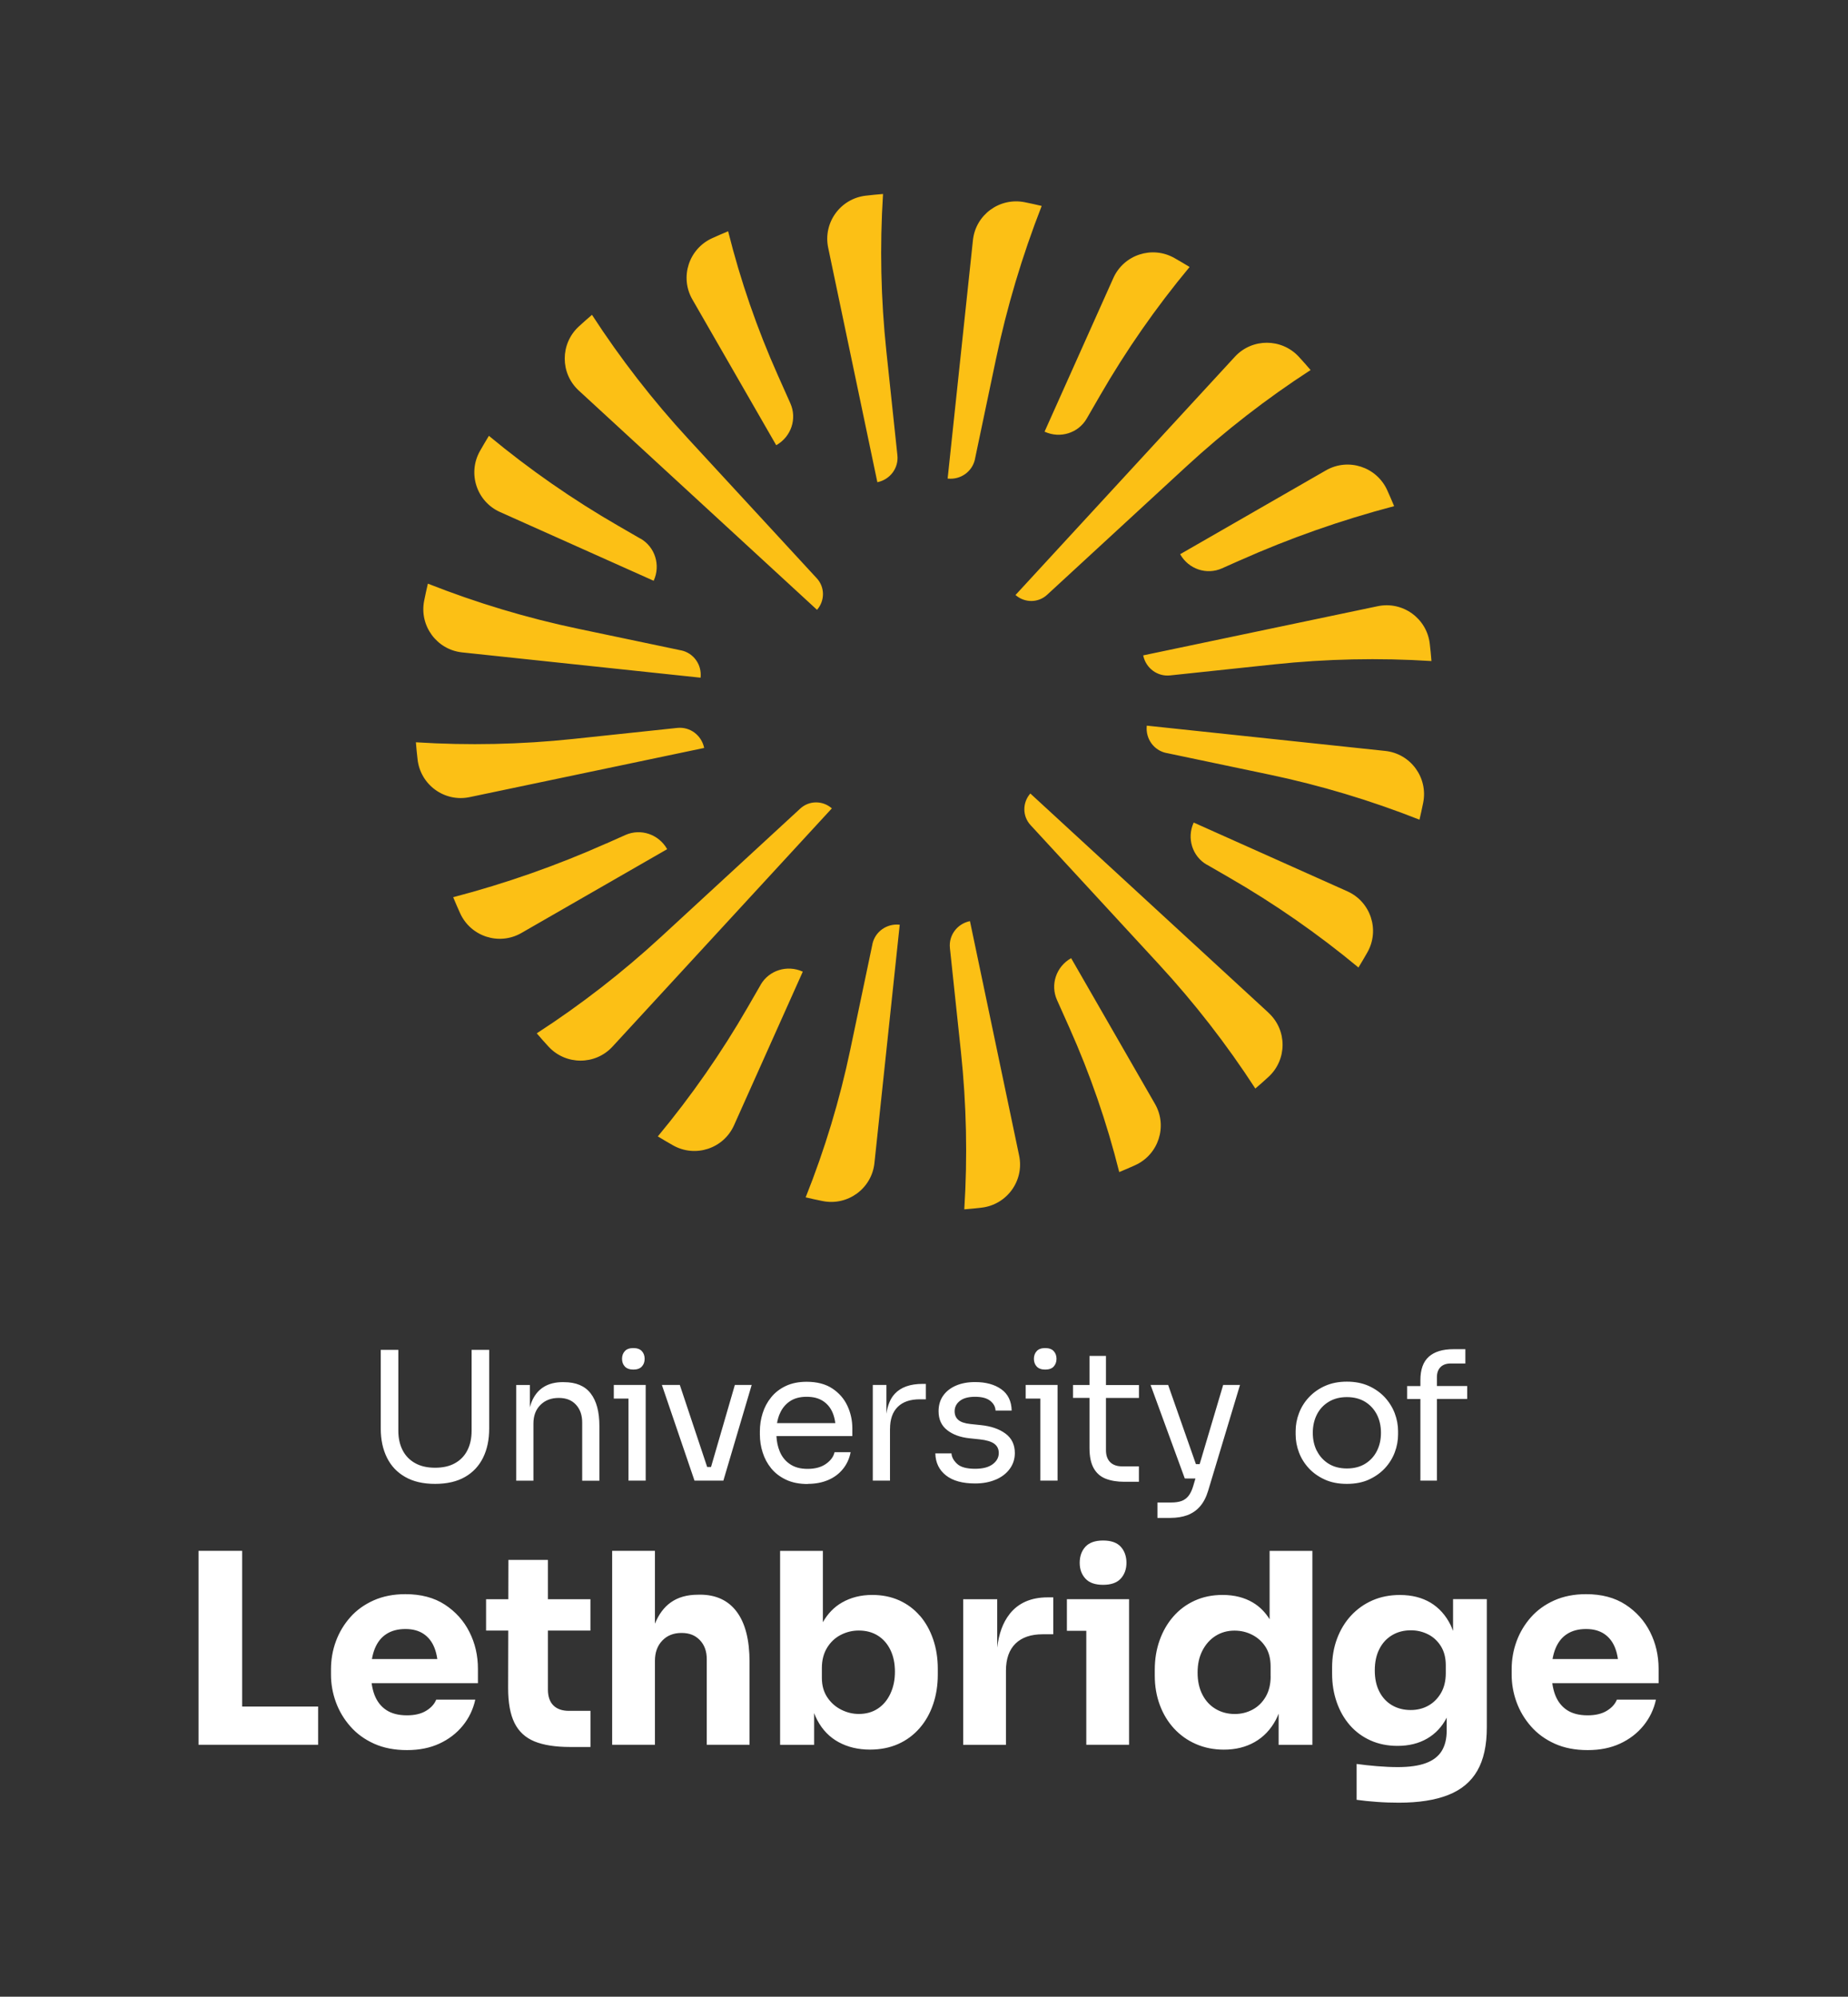
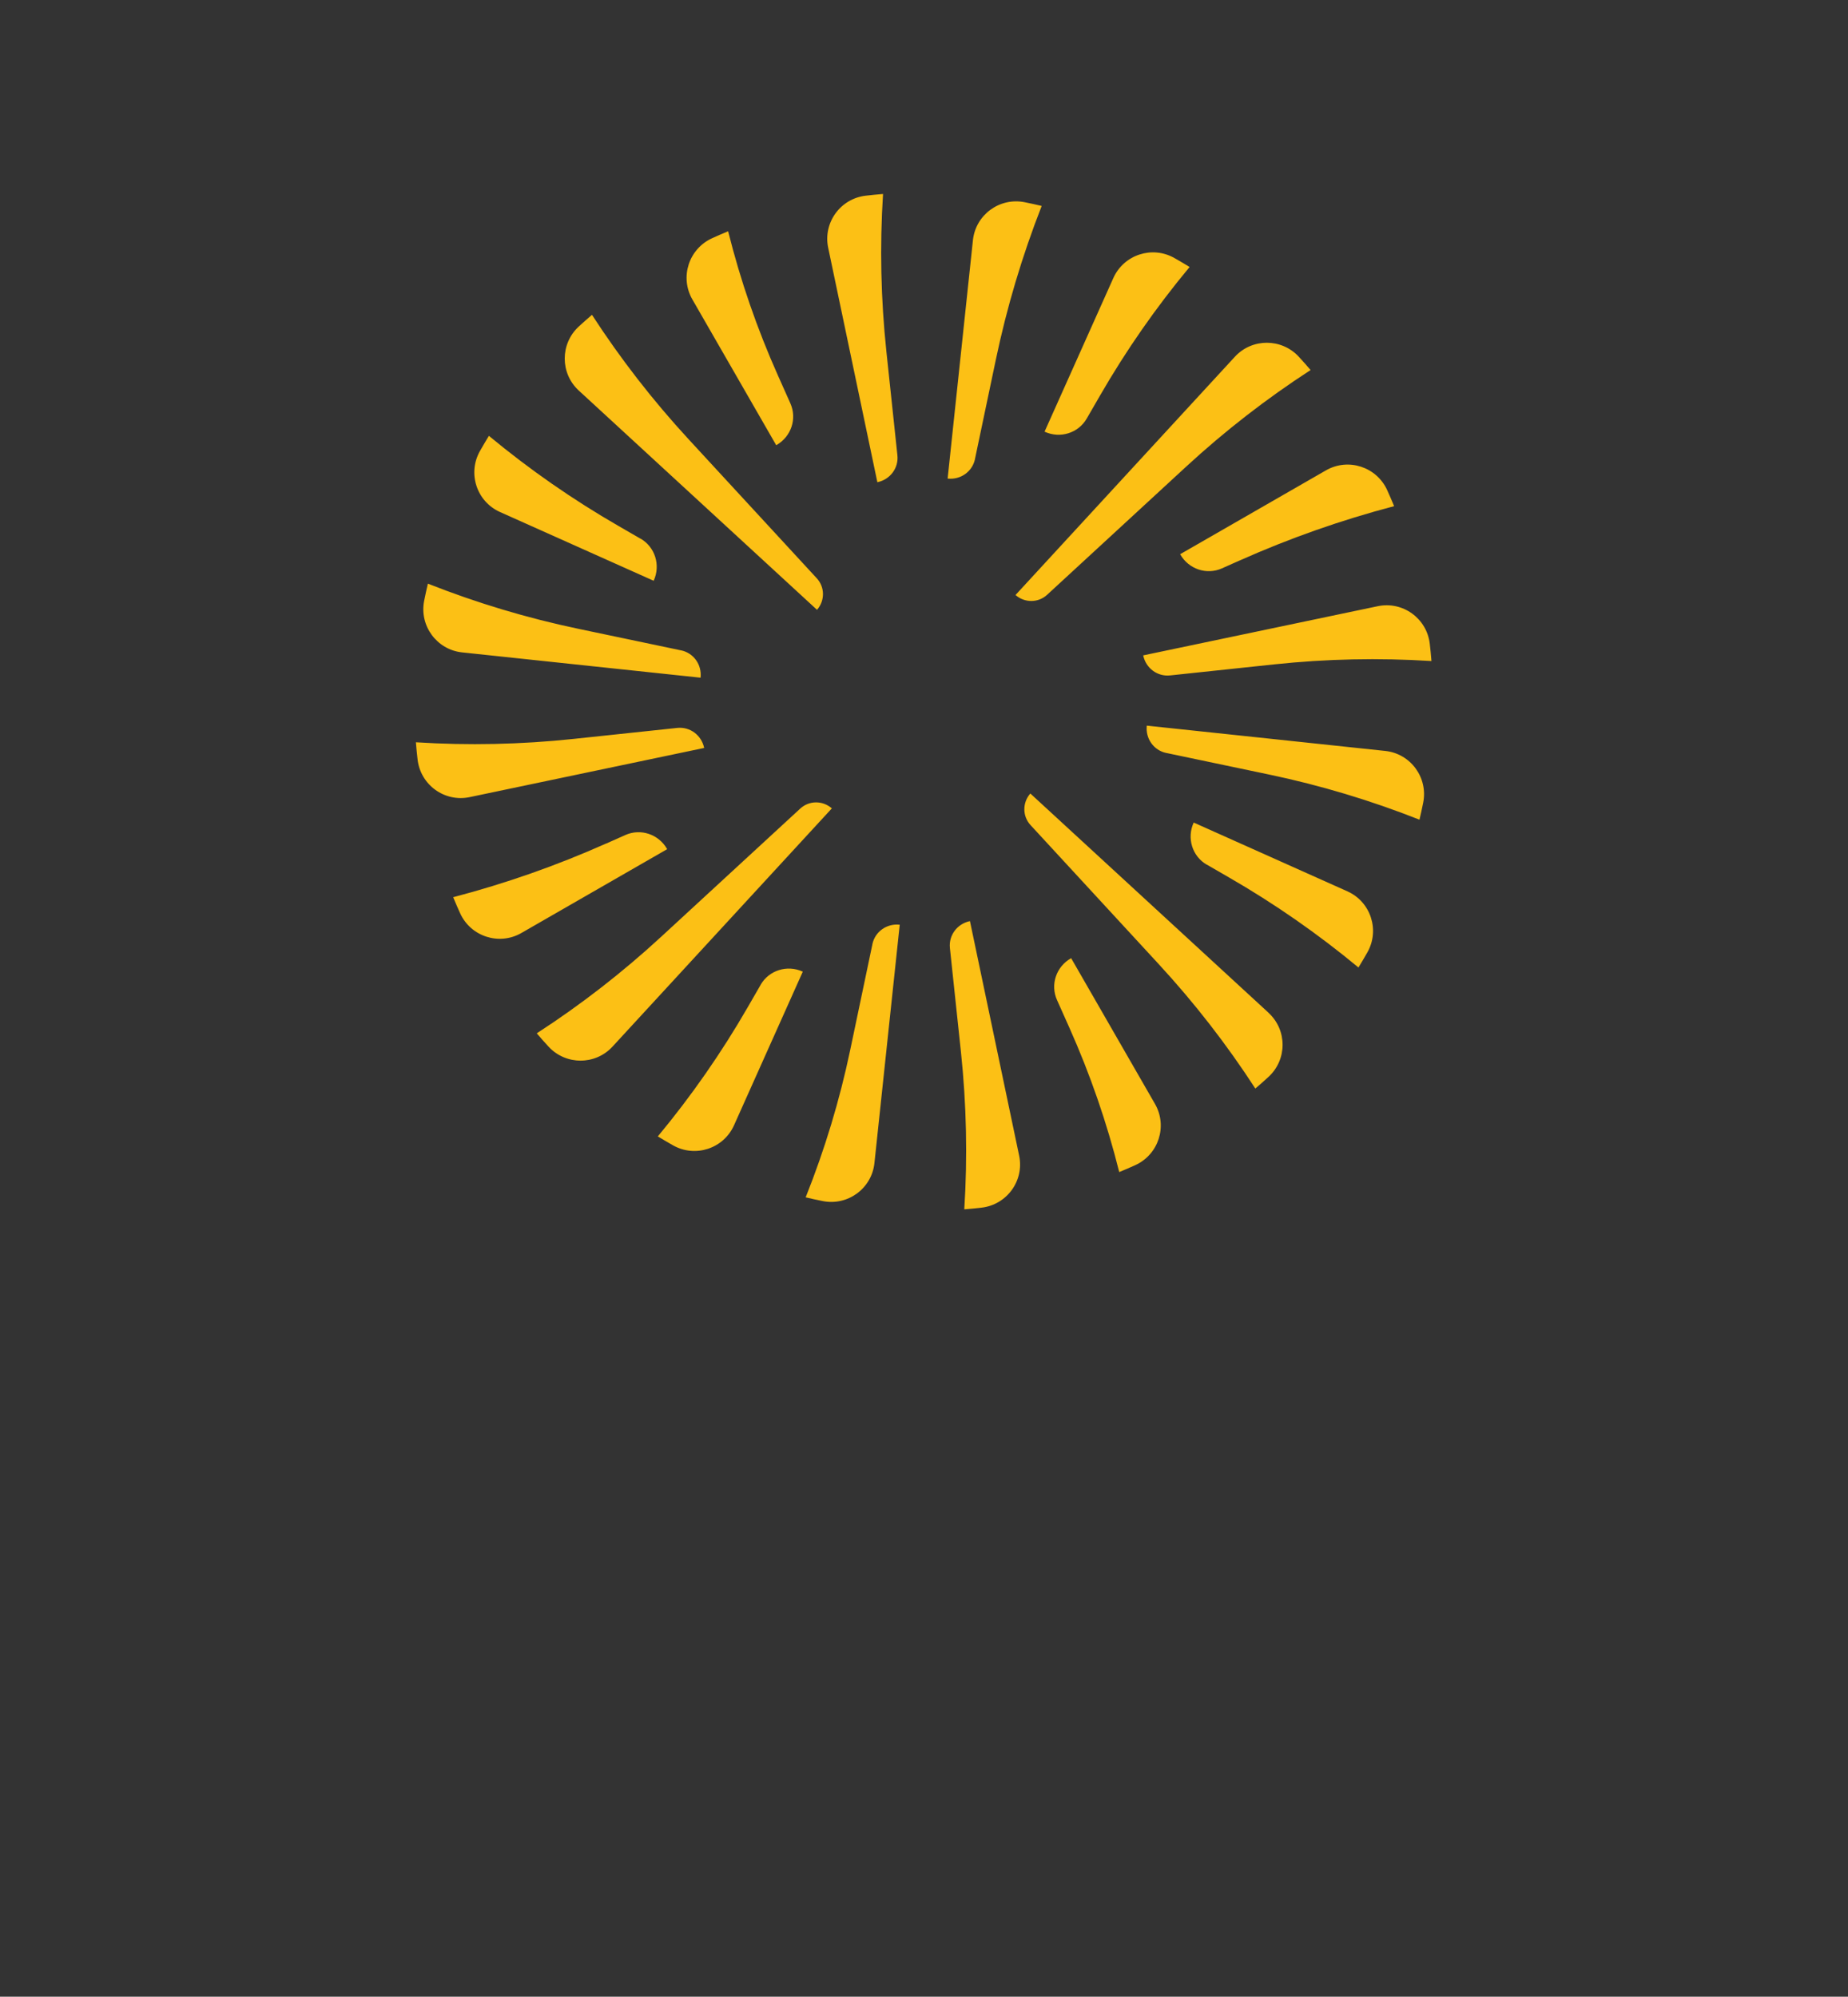
<svg xmlns="http://www.w3.org/2000/svg" id="Layer_1" viewBox="0 0 403.95 436.52">
  <rect x="0" y="0" width="403.95" height="436.52" fill="#333333" stroke="none" />
  <defs>
    <style>.cls-1{fill:#fff;}.cls-1,.cls-2{stroke-width:0px;}.cls-2{fill:#fcc015;}</style>
  </defs>
-   <path class="cls-1" d="M52.93,339.05h-9.53v42.4h26.14v-8.36h-16.61v-34.04ZM201.07,353.25c-1.24-1.45-2.74-2.57-4.5-3.37-1.76-.79-3.73-1.19-5.9-1.19-2.48,0-4.69.55-6.62,1.66-1.74.99-3.12,2.44-4.18,4.3v-15.59h-9.35v42.4h7.44v-6.94c.21.54.43,1.07.7,1.56,1.12,2.11,2.67,3.71,4.65,4.79,1.98,1.08,4.26,1.63,6.86,1.63,2.28,0,4.34-.41,6.16-1.22,1.82-.81,3.38-1.97,4.68-3.46,1.3-1.49,2.28-3.23,2.96-5.23.68-1.99,1.02-4.15,1.02-6.48v-1.28c0-2.32-.34-4.47-1.02-6.45-.68-1.98-1.64-3.69-2.88-5.14ZM194.63,370.27c-.66,1.41-1.58,2.51-2.76,3.28-1.18.78-2.57,1.16-4.15,1.16-1.32,0-2.6-.31-3.83-.93-1.24-.62-2.26-1.52-3.05-2.7-.79-1.18-1.19-2.6-1.19-4.27v-2.15c0-1.7.38-3.17,1.13-4.41.76-1.24,1.75-2.18,2.99-2.82,1.24-.64,2.56-.96,3.95-.96,1.59,0,2.97.37,4.15,1.1,1.18.74,2.1,1.78,2.76,3.14.66,1.36.99,2.94.99,4.76s-.33,3.38-.99,4.79ZM220.68,352.88c-1.45,1.84-2.35,4.28-2.7,7.32v-10.57h-7.44v31.83h9.35v-16.21c0-2.59.7-4.57,2.09-5.93,1.39-1.35,3.37-2.03,5.93-2.03h2.32v-8.07h-1.22c-3.64,0-6.42,1.22-8.34,3.66ZM362.55,364.84c0-2.91-.62-5.59-1.86-8.05-1.24-2.46-3.03-4.45-5.37-5.98-2.34-1.53-5.22-2.29-8.63-2.29-2.6,0-4.91.46-6.94,1.36-2.03.91-3.74,2.14-5.11,3.69s-2.42,3.3-3.14,5.26c-.72,1.96-1.07,4-1.07,6.13v1.16c0,2.05.36,4.06,1.07,6.01.72,1.96,1.77,3.73,3.17,5.31,1.39,1.59,3.13,2.85,5.2,3.78,2.07.93,4.46,1.39,7.17,1.39s5.03-.47,7.09-1.42c2.05-.95,3.76-2.26,5.11-3.92,1.35-1.66,2.27-3.56,2.73-5.69h-8.54c-.39.97-1.12,1.78-2.21,2.44-1.08.66-2.48.99-4.18.99-1.86,0-3.37-.39-4.53-1.16-1.16-.77-2.01-1.87-2.56-3.28-.3-.78-.51-1.65-.64-2.59h23.24v-3.14ZM339.37,362.69c.15-.84.36-1.61.64-2.29.58-1.41,1.43-2.48,2.56-3.19,1.12-.72,2.5-1.07,4.12-1.07s2.91.36,3.98,1.07c1.06.72,1.86,1.74,2.38,3.08.28.72.48,1.52.61,2.41h-14.29ZM119.79,341.03h-8.66l-.02,8.6h-4.86v6.85h4.85l-.03,12.55c0,3.22.46,5.76,1.39,7.64.93,1.88,2.38,3.22,4.36,4.04,1.98.81,4.57,1.22,7.78,1.22h4.47v-7.9h-4.71c-1.47,0-2.61-.4-3.4-1.19-.79-.79-1.19-1.95-1.19-3.46v-12.9h9.29v-6.85h-9.29v-8.6ZM277.52,354c-.97-1.55-2.18-2.77-3.66-3.65-1.86-1.1-4.07-1.66-6.62-1.66-2.25,0-4.28.42-6.1,1.25-1.82.83-3.38,1.99-4.68,3.49-1.3,1.49-2.29,3.22-2.99,5.2-.7,1.97-1.05,4.11-1.05,6.39v1.34c0,2.29.37,4.41,1.1,6.39.73,1.97,1.77,3.69,3.11,5.14,1.34,1.45,2.93,2.59,4.79,3.4,1.86.81,3.89,1.22,6.1,1.22,2.56,0,4.8-.55,6.74-1.66,1.94-1.1,3.48-2.72,4.62-4.85.23-.43.42-.89.61-1.35v6.81h7.38v-42.4h-9.35v14.95ZM277.75,366.47c0,1.74-.36,3.23-1.08,4.47-.72,1.24-1.68,2.18-2.87,2.82-1.2.64-2.5.96-3.89.96-1.55,0-2.94-.37-4.18-1.1-1.24-.74-2.21-1.78-2.9-3.14-.7-1.35-1.05-2.96-1.05-4.82s.35-3.42,1.05-4.79c.7-1.37,1.66-2.45,2.87-3.22,1.22-.77,2.6-1.16,4.15-1.16,1.39,0,2.69.31,3.89.93,1.2.62,2.17,1.5,2.9,2.64.73,1.14,1.1,2.57,1.1,4.27v2.15ZM152.98,348.64h-.41c-2.4,0-4.4.57-5.98,1.71-1.49,1.07-2.62,2.62-3.43,4.63v-15.93h-9.35v42.4h9.35v-18.36c0-1.82.53-3.29,1.6-4.41,1.06-1.12,2.47-1.68,4.21-1.68s3,.52,4.01,1.57c1.01,1.05,1.51,2.44,1.51,4.18v18.7h9.35v-18.12c0-4.8-.93-8.45-2.79-10.95-1.86-2.5-4.55-3.75-8.07-3.75ZM97.24,350.81c-2.34-1.53-5.22-2.29-8.63-2.29-2.6,0-4.91.46-6.94,1.36-2.03.91-3.74,2.14-5.11,3.69-1.37,1.55-2.42,3.3-3.14,5.26-.72,1.96-1.07,4-1.07,6.13v1.16c0,2.05.36,4.06,1.07,6.01.72,1.96,1.77,3.73,3.17,5.31,1.39,1.59,3.13,2.85,5.2,3.78,2.07.93,4.46,1.39,7.17,1.39s5.03-.47,7.09-1.42c2.05-.95,3.76-2.26,5.11-3.92,1.35-1.66,2.26-3.56,2.73-5.69h-8.54c-.39.97-1.12,1.78-2.21,2.44-1.08.66-2.48.99-4.18.99-1.86,0-3.37-.39-4.53-1.16-1.16-.77-2.01-1.87-2.56-3.28-.3-.78-.51-1.65-.64-2.59h23.24v-3.14c0-2.91-.62-5.59-1.86-8.05-1.24-2.46-3.03-4.45-5.37-5.98ZM81.3,362.69c.15-.84.36-1.61.64-2.29.58-1.41,1.43-2.48,2.56-3.19,1.12-.72,2.5-1.07,4.12-1.07s2.91.36,3.98,1.07c1.06.72,1.86,1.74,2.38,3.08.28.72.48,1.52.61,2.41h-14.29ZM317.6,356.51c-.16-.4-.31-.81-.49-1.19-1.07-2.17-2.54-3.81-4.41-4.94-1.88-1.12-4.12-1.68-6.71-1.68-2.21,0-4.21.4-6.01,1.19-1.8.79-3.36,1.91-4.68,3.34-1.32,1.43-2.33,3.12-3.05,5.05-.72,1.94-1.07,4.03-1.07,6.27v1.34c0,2.25.34,4.34,1.02,6.27.68,1.94,1.64,3.61,2.88,5.03,1.24,1.41,2.74,2.52,4.5,3.31,1.76.79,3.73,1.19,5.9,1.19,2.48,0,4.64-.53,6.48-1.6,1.82-1.06,3.25-2.58,4.27-4.57v2.8c0,1.82-.37,3.32-1.1,4.5-.74,1.18-1.89,2.06-3.46,2.64-1.57.58-3.61.87-6.13.87-1.39,0-2.9-.07-4.53-.2-1.63-.14-3.12-.3-4.47-.49v7.84c1.35.19,2.85.35,4.47.46,1.63.12,3.21.17,4.76.17,4.34,0,7.93-.56,10.78-1.68,2.85-1.12,4.97-2.88,6.36-5.29,1.39-2.4,2.09-5.56,2.09-9.47v-28.06h-7.38v6.88ZM316.03,365.77c0,1.7-.35,3.16-1.05,4.36-.7,1.2-1.62,2.12-2.76,2.76-1.14.64-2.43.96-3.86.96-1.51,0-2.86-.34-4.04-1.02-1.18-.68-2.11-1.66-2.79-2.96-.68-1.3-1.02-2.86-1.02-4.68s.33-3.33.99-4.65c.66-1.32,1.59-2.33,2.79-3.05,1.2-.72,2.57-1.07,4.12-1.07,1.32,0,2.56.29,3.72.87s2.1,1.44,2.82,2.59c.72,1.14,1.08,2.55,1.08,4.21v1.68ZM244.98,345.12c.83-.91,1.25-2.06,1.25-3.46s-.42-2.6-1.25-3.51c-.83-.91-2.12-1.36-3.86-1.36s-3.03.46-3.86,1.36c-.83.91-1.25,2.08-1.25,3.51s.42,2.55,1.25,3.46c.83.91,2.12,1.36,3.86,1.36s3.03-.45,3.86-1.36ZM233.21,349.62v6.91h4.24v24.92h9.35v-31.83h-13.59ZM137.38,323.7h3.76v-20.92h-6.97v2.98h3.21v17.94ZM310.49,323.7h3.6v-17.86h6.62v-2.82h-6.62v-1.92c0-.94.26-1.68.78-2.21.52-.53,1.27-.8,2.23-.8h3.21v-3.13h-2.58c-2.38,0-4.18.55-5.41,1.65-1.23,1.1-1.84,2.81-1.84,5.13v1.29h-2.9v2.82h2.9v17.86ZM228.47,299.42c.84,0,1.46-.22,1.86-.67.4-.44.61-1,.61-1.68s-.2-1.24-.61-1.68c-.4-.44-1.02-.67-1.86-.67s-1.46.22-1.86.67c-.41.44-.61,1.01-.61,1.68s.2,1.24.61,1.68c.4.44,1.02.67,1.86.67ZM259.39,323.23h1.92l-.51,1.72c-.26.86-.59,1.55-1,2.08-.41.52-.91.89-1.53,1.12-.61.22-1.36.33-2.25.33h-3.02v3.37h2.78c1.44,0,2.7-.2,3.78-.61,1.08-.41,2-1.04,2.76-1.92.76-.88,1.34-2,1.76-3.39l6.97-23.15h-3.68l-5.14,17.31h-.82l-6.07-17.31h-3.84l7.48,20.45h.39ZM194.55,312.38c0-2.09.56-3.69,1.68-4.8,1.12-1.11,2.73-1.66,4.82-1.66h1.33v-3.37h-.71c-2.69,0-4.71.71-6.05,2.13-.98,1.03-1.59,2.5-1.86,4.39v-6.29h-2.98v20.92h3.76v-11.32ZM138.44,299.42c.84,0,1.46-.22,1.86-.67.41-.44.61-1,.61-1.68s-.2-1.24-.61-1.68c-.4-.44-1.02-.67-1.86-.67s-1.46.22-1.86.67c-.41.44-.61,1.01-.61,1.68s.2,1.24.61,1.68c.41.44,1.03.67,1.86.67ZM176.54,324.41c1.65,0,3.12-.27,4.43-.82s2.39-1.34,3.25-2.39c.86-1.04,1.44-2.28,1.72-3.72h-3.52c-.21.97-.83,1.82-1.86,2.55-1.03.73-2.37,1.1-4.01,1.1s-2.86-.35-3.88-1.04c-1.02-.69-1.77-1.63-2.25-2.82-.41-1-.64-2.1-.7-3.31h16.59v-1.68c0-1.75-.36-3.39-1.08-4.94-.72-1.54-1.81-2.8-3.29-3.78-1.48-.98-3.35-1.47-5.62-1.47-1.75,0-3.27.31-4.56.92-1.29.61-2.36,1.44-3.19,2.47-.84,1.03-1.46,2.19-1.86,3.47-.41,1.28-.61,2.6-.61,3.96v.71c0,1.33.2,2.64.61,3.92.4,1.28,1.02,2.44,1.86,3.47.84,1.03,1.92,1.86,3.25,2.49,1.33.63,2.91.94,4.74.94ZM170.41,309.17c.48-1.18,1.21-2.1,2.19-2.78.98-.68,2.21-1.02,3.7-1.02s2.62.3,3.56.9c.94.6,1.65,1.44,2.12,2.53.3.69.5,1.47.61,2.33h-12.74c.12-.7.3-1.35.55-1.96ZM106.93,312.34v-17.23h-3.84v17.7c0,1.62-.31,3.04-.92,4.25-.61,1.21-1.51,2.15-2.7,2.82-1.19.67-2.64,1-4.37,1s-3.19-.34-4.39-1.02c-1.2-.68-2.11-1.63-2.72-2.84-.61-1.21-.92-2.62-.92-4.21v-17.7h-3.84v17.23c0,2.4.45,4.51,1.35,6.33.9,1.82,2.23,3.23,4,4.23,1.76,1.01,3.94,1.51,6.52,1.51s4.79-.5,6.54-1.51c1.75-1,3.07-2.42,3.96-4.23.89-1.81,1.33-3.92,1.33-6.33ZM241.75,296.44h-3.6v6.35h-3.6v2.82h3.6v10.97c0,1.85.31,3.32.92,4.41.61,1.08,1.49,1.85,2.62,2.29s2.49.67,4.05.67h3.21v-3.37h-3.68c-1.12,0-1.99-.31-2.6-.92-.61-.61-.92-1.48-.92-2.6v-11.44h7.21v-2.82h-7.21v-6.35ZM217.64,323.49c1.31-.56,2.33-1.34,3.07-2.35.74-1,1.12-2.16,1.12-3.47,0-1.83-.68-3.24-2.04-4.25-1.36-1.01-3.16-1.63-5.41-1.86l-2.27-.24c-1.23-.13-2.11-.43-2.64-.9-.54-.47-.8-1.1-.8-1.88,0-.91.38-1.67,1.14-2.27.76-.6,1.87-.9,3.33-.9s2.57.29,3.31.88c.74.59,1.13,1.3,1.16,2.13h3.53c-.05-2.06-.81-3.62-2.27-4.66-1.46-1.04-3.37-1.57-5.72-1.57-1.57,0-2.95.25-4.15.76-1.2.51-2.14,1.24-2.82,2.19-.68.95-1.02,2.1-1.02,3.43,0,1.78.63,3.15,1.88,4.13,1.25.98,2.87,1.57,4.86,1.78l2.27.24c1.46.16,2.52.48,3.17.96.65.48.98,1.16.98,2.02,0,.97-.44,1.78-1.33,2.45-.89.67-2.17,1-3.84,1-1.85,0-3.17-.36-3.94-1.08-.77-.72-1.18-1.48-1.23-2.29h-3.53c.05,2.04.83,3.64,2.33,4.82,1.5,1.18,3.62,1.76,6.36,1.76,1.7,0,3.2-.28,4.5-.84ZM224.2,302.78v2.98h3.21v17.94h3.76v-20.92h-6.97ZM299.22,323.47c1.38-.63,2.55-1.46,3.51-2.49.95-1.03,1.67-2.19,2.15-3.47.48-1.28.72-2.59.72-3.92v-.71c0-1.33-.25-2.64-.74-3.94-.5-1.29-1.23-2.45-2.19-3.49-.97-1.03-2.14-1.85-3.52-2.47-1.38-.61-2.96-.92-4.74-.92s-3.36.31-4.74.92c-1.38.61-2.56,1.44-3.53,2.47-.97,1.03-1.7,2.19-2.19,3.49-.5,1.29-.74,2.6-.74,3.94v.71c0,1.33.24,2.64.72,3.92.48,1.28,1.2,2.44,2.15,3.47.95,1.03,2.12,1.86,3.51,2.49,1.38.63,2.99.94,4.82.94s3.43-.31,4.82-.94ZM287.84,317.2c-.59-1.18-.88-2.49-.88-3.96s.3-2.82.9-4c.6-1.18,1.46-2.1,2.59-2.78,1.12-.68,2.44-1.02,3.96-1.02s2.87.34,3.98,1.02c1.11.68,1.96,1.61,2.57,2.78.6,1.18.9,2.51.9,4s-.29,2.78-.88,3.96c-.59,1.18-1.44,2.11-2.55,2.8-1.11.69-2.45,1.04-4.01,1.04s-2.91-.35-4.01-1.04c-1.11-.69-1.96-1.63-2.55-2.8ZM123.27,302.16h-.16c-1.75,0-3.2.37-4.35,1.12-1.15.74-2,1.83-2.57,3.25-.14.36-.27.74-.37,1.14v-4.88h-2.98v20.92h3.76v-12.49c0-1.7.51-3.06,1.53-4.07,1.02-1.02,2.35-1.53,4-1.53s2.85.49,3.76,1.47c.91.98,1.37,2.28,1.37,3.9v12.73h3.76v-11.95c0-3.11-.63-5.48-1.9-7.13-1.27-1.65-3.22-2.47-5.86-2.47ZM155.42,320.72h-.84l-5.98-17.94h-3.92l7.13,20.92h6.31l6.19-20.92h-3.68l-5.21,17.94Z" />
-   <path class="cls-2" d="M172.76,88.17l-2.72-6.1c-4.54-10.17-8.18-20.71-10.88-31.51h0c-1.18.49-2.34.99-3.5,1.52-5.1,2.32-7.11,8.52-4.32,13.38l18.33,31.87s.04-.02.06-.03c3.2-1.83,4.54-5.75,3.03-9.12ZM178.6,133.31c1.73-1.98,1.73-4.94-.06-6.88l-28.04-30.42c-7.79-8.45-14.85-17.54-21.1-27.18h0c-.97.82-1.93,1.68-2.88,2.55-4.09,3.76-4.11,10.22-.02,13.99l52.1,47.96s.01-.01.02-.02ZM213.11,100.38l4.57-21.76c2.4-11.45,5.75-22.67,10.01-33.57v-.03c-1.22-.29-2.46-.56-3.7-.81-5.48-1.1-10.73,2.74-11.32,8.3l-5.53,52.12s.03,0,.05,0c2.79.29,5.35-1.52,5.93-4.26ZM139.99,117.76l-4.81-2.78c-9.97-5.75-19.43-12.33-28.28-19.67l-.03-.03c-.67,1.1-1.32,2.2-1.95,3.31-2.76,4.87-.74,11.06,4.38,13.35l33.58,15.03s.02-.04.03-.06c1.51-3.36.29-7.32-2.9-9.16ZM254.92,164.61l22.48,4.72c11.22,2.35,22.22,5.66,32.88,9.87h0c.29-1.23.56-2.47.81-3.71,1.1-5.48-2.74-10.73-8.3-11.32l-52.12-5.53s0,.03,0,.05c-.29,2.79,1.52,5.35,4.26,5.93ZM263.82,189.04l4.81,2.78c9.97,5.75,19.43,12.33,28.28,19.67l.03.03c.67-1.1,1.32-2.2,1.95-3.31,2.76-4.87.74-11.06-4.38-13.35l-33.58-15.03s-.02.04-.03.06c-1.51,3.36-.29,7.32,2.9,9.16ZM148.89,142.19l-22.48-4.72c-11.22-2.35-22.22-5.66-32.88-9.87h0c-.29,1.23-.56,2.47-.81,3.71-1.1,5.48,2.74,10.73,8.3,11.32l52.12,5.53s0-.03,0-.05c.29-2.79-1.52-5.35-4.26-5.93ZM270.93,122.56c10.93-4.88,22.24-8.86,33.81-11.9h0c-.49-1.18-.99-2.35-1.52-3.51-2.32-5.1-8.52-7.11-13.38-4.32l-31.87,18.33s.02.04.03.06c1.83,3.2,5.75,4.54,9.12,3.03l3.79-1.69ZM249.9,143.33c.58,2.74,3.09,4.63,5.88,4.33l22.72-2.41c11.43-1.21,22.93-1.46,34.4-.73-.1-1.26-.22-2.52-.37-3.77-.64-5.56-5.91-9.37-11.38-8.22l-51.26,10.75s0,.03.01.05ZM191.83,105.41c2.74-.58,4.63-3.09,4.33-5.88l-2.41-22.72c-1.21-11.43-1.46-22.93-.73-34.4-1.26.1-2.52.22-3.77.37-5.56.64-9.37,5.91-8.22,11.38l10.75,51.26s.03,0,.05-.01ZM190.7,206.42l-4.84,23.06c-2.31,11.02-5.57,21.81-9.74,32.26v.03c1.22.29,2.46.56,3.7.81,5.48,1.1,10.73-2.74,11.32-8.3l5.53-52.12s-.03,0-.05,0c-2.79-.29-5.35,1.52-5.93,4.26ZM211.97,201.39c-2.74.58-4.63,3.09-4.33,5.88l2.41,22.72c1.21,11.43,1.46,22.93.73,34.4,1.26-.1,2.52-.22,3.77-.37,5.56-.64,9.37-5.91,8.22-11.38l-10.75-51.26s-.03,0-.05.01ZM166.26,215.32l-2.85,4.94c-5.72,9.92-12.28,19.34-19.59,28.15l-.03.03c1.1.67,2.2,1.32,3.31,1.95,4.87,2.76,11.06.74,13.35-4.38l15.03-33.58s-.04-.02-.06-.03c-3.36-1.51-7.32-.29-9.16,2.9ZM231.05,218.63l2.73,6.11c4.53,10.16,8.17,20.7,10.87,31.5h0c1.18-.48,2.34-.98,3.5-1.51,5.1-2.32,7.11-8.52,4.32-13.38l-18.33-31.87s-.04.02-.06.03c-3.2,1.83-4.54,5.75-3.03,9.12ZM277.32,221.44l-52.1-47.96s-.01.01-.02.02c-1.73,1.98-1.73,4.94.06,6.88l28.04,30.42c7.79,8.45,14.85,17.54,21.1,27.18h0c.97-.82,1.93-1.68,2.88-2.55,4.09-3.76,4.11-10.22.02-13.99ZM153.91,163.47c-.58-2.74-3.09-4.63-5.88-4.33l-22.72,2.41c-11.43,1.21-22.93,1.46-34.4.73.1,1.26.22,2.52.37,3.77.64,5.56,5.91,9.37,11.38,8.22l51.26-10.75s0-.03-.01-.05ZM132.52,184.4c-10.81,4.82-22,8.75-33.46,11.75h0c.49,1.18.99,2.35,1.52,3.51,2.32,5.1,8.52,7.11,13.38,4.32l31.87-18.33s-.02-.04-.03-.06c-1.83-3.2-5.75-4.54-9.12-3.03l-4.15,1.85ZM259.99,58.39l.03-.03c-1.1-.67-2.2-1.32-3.31-1.95-4.87-2.76-11.06-.73-13.35,4.38l-15.03,33.58s.04.02.06.03c3.36,1.52,7.32.29,9.16-2.9l2.9-5.02c5.71-9.9,12.25-19.29,19.55-28.07ZM181.81,176.71c-1.98-1.73-4.94-1.73-6.88.06l-30.42,28.04c-8.45,7.79-17.54,14.85-27.18,21.1h0c.83.98,1.69,1.94,2.56,2.89,3.76,4.09,10.22,4.11,13.99.02l47.96-52.1s-.01-.01-.02-.02ZM269.94,77.98l-47.96,52.1s.01.01.02.02c1.98,1.73,4.94,1.73,6.88-.06l30.42-28.04c8.45-7.79,17.54-14.85,27.18-21.1h0c-.83-.98-1.69-1.94-2.56-2.89-3.76-4.09-10.22-4.11-13.99-.02Z" />
+   <path class="cls-2" d="M172.76,88.17l-2.72-6.1c-4.54-10.17-8.18-20.71-10.88-31.51h0c-1.18.49-2.34.99-3.5,1.52-5.1,2.32-7.11,8.52-4.32,13.38l18.33,31.87s.04-.02.06-.03c3.2-1.83,4.54-5.75,3.03-9.12ZM178.6,133.31c1.73-1.98,1.73-4.94-.06-6.88l-28.04-30.42c-7.79-8.45-14.85-17.54-21.1-27.18h0c-.97.82-1.93,1.68-2.88,2.55-4.09,3.76-4.11,10.22-.02,13.99l52.1,47.96s.01-.01.02-.02ZM213.11,100.38l4.57-21.76c2.4-11.45,5.75-22.67,10.01-33.57v-.03c-1.22-.29-2.46-.56-3.7-.81-5.48-1.1-10.73,2.74-11.32,8.3l-5.53,52.12s.03,0,.05,0c2.79.29,5.35-1.52,5.93-4.26ZM139.99,117.76l-4.81-2.78c-9.97-5.75-19.43-12.33-28.28-19.67l-.03-.03c-.67,1.1-1.32,2.2-1.95,3.31-2.76,4.87-.74,11.06,4.38,13.35l33.58,15.03s.02-.04.03-.06c1.51-3.36.29-7.32-2.9-9.16ZM254.92,164.61l22.48,4.72c11.22,2.35,22.22,5.66,32.88,9.87h0c.29-1.23.56-2.47.81-3.71,1.1-5.48-2.74-10.73-8.3-11.32l-52.12-5.53s0,.03,0,.05c-.29,2.79,1.52,5.35,4.26,5.93ZM263.82,189.04l4.81,2.78c9.97,5.75,19.43,12.33,28.28,19.67l.03.03c.67-1.1,1.32-2.2,1.95-3.31,2.76-4.87.74-11.06-4.38-13.35l-33.58-15.03s-.02.04-.03.06c-1.51,3.36-.29,7.32,2.9,9.16ZM148.89,142.19l-22.48-4.72c-11.22-2.35-22.22-5.66-32.88-9.87h0c-.29,1.23-.56,2.47-.81,3.71-1.1,5.48,2.74,10.73,8.3,11.32l52.12,5.53s0-.03,0-.05c.29-2.79-1.52-5.35-4.26-5.93ZM270.93,122.56c10.93-4.88,22.24-8.86,33.81-11.9h0c-.49-1.18-.99-2.35-1.52-3.51-2.32-5.1-8.52-7.11-13.38-4.32l-31.87,18.33s.02.04.03.06c1.83,3.2,5.75,4.54,9.12,3.03l3.79-1.69ZM249.9,143.33c.58,2.74,3.09,4.63,5.88,4.33l22.72-2.41c11.43-1.21,22.93-1.46,34.4-.73-.1-1.26-.22-2.52-.37-3.77-.64-5.56-5.91-9.37-11.38-8.22l-51.26,10.75s0,.03.01.05ZM191.83,105.41c2.74-.58,4.63-3.09,4.33-5.88l-2.41-22.72c-1.21-11.43-1.46-22.93-.73-34.4-1.26.1-2.52.22-3.77.37-5.56.64-9.37,5.91-8.22,11.38l10.75,51.26s.03,0,.05-.01ZM190.7,206.42l-4.84,23.06c-2.31,11.02-5.57,21.81-9.74,32.26v.03c1.22.29,2.46.56,3.7.81,5.48,1.1,10.73-2.74,11.32-8.3l5.53-52.12s-.03,0-.05,0c-2.79-.29-5.35,1.52-5.93,4.26ZM211.97,201.39c-2.74.58-4.63,3.09-4.33,5.88l2.41,22.72c1.21,11.43,1.46,22.93.73,34.4,1.26-.1,2.52-.22,3.77-.37,5.56-.64,9.37-5.91,8.22-11.38l-10.75-51.26s-.03,0-.05.01ZM166.26,215.32l-2.85,4.94c-5.72,9.92-12.28,19.34-19.59,28.15l-.03.03c1.1.67,2.2,1.32,3.31,1.95,4.87,2.76,11.06.74,13.35-4.38l15.03-33.58s-.04-.02-.06-.03c-3.36-1.51-7.32-.29-9.16,2.9ZM231.05,218.63l2.73,6.11c4.53,10.16,8.17,20.7,10.87,31.5h0c1.18-.48,2.34-.98,3.5-1.51,5.1-2.32,7.11-8.52,4.32-13.38l-18.33-31.87s-.04.02-.06.03c-3.2,1.83-4.54,5.75-3.03,9.12ZM277.32,221.44l-52.1-47.96s-.01.01-.02.02c-1.73,1.98-1.73,4.94.06,6.88l28.04,30.42c7.79,8.45,14.85,17.54,21.1,27.18h0c.97-.82,1.93-1.68,2.88-2.55,4.09-3.76,4.11-10.22.02-13.99ZM153.91,163.47c-.58-2.74-3.09-4.63-5.88-4.33l-22.72,2.41c-11.43,1.21-22.93,1.46-34.4.73.1,1.26.22,2.52.37,3.77.64,5.56,5.91,9.37,11.38,8.22l51.26-10.75ZM132.52,184.4c-10.81,4.82-22,8.75-33.46,11.75h0c.49,1.18.99,2.35,1.52,3.51,2.32,5.1,8.52,7.11,13.38,4.32l31.87-18.33s-.02-.04-.03-.06c-1.83-3.2-5.75-4.54-9.12-3.03l-4.15,1.85ZM259.99,58.39l.03-.03c-1.1-.67-2.2-1.32-3.31-1.95-4.87-2.76-11.06-.73-13.35,4.38l-15.03,33.58s.04.02.06.03c3.36,1.52,7.32.29,9.16-2.9l2.9-5.02c5.71-9.9,12.25-19.29,19.55-28.07ZM181.81,176.71c-1.98-1.73-4.94-1.73-6.88.06l-30.42,28.04c-8.45,7.79-17.54,14.85-27.18,21.1h0c.83.98,1.69,1.94,2.56,2.89,3.76,4.09,10.22,4.11,13.99.02l47.96-52.1s-.01-.01-.02-.02ZM269.94,77.98l-47.96,52.1s.01.01.02.02c1.98,1.73,4.94,1.73,6.88-.06l30.42-28.04c8.45-7.79,17.54-14.85,27.18-21.1h0c-.83-.98-1.69-1.94-2.56-2.89-3.76-4.09-10.22-4.11-13.99-.02Z" />
</svg>